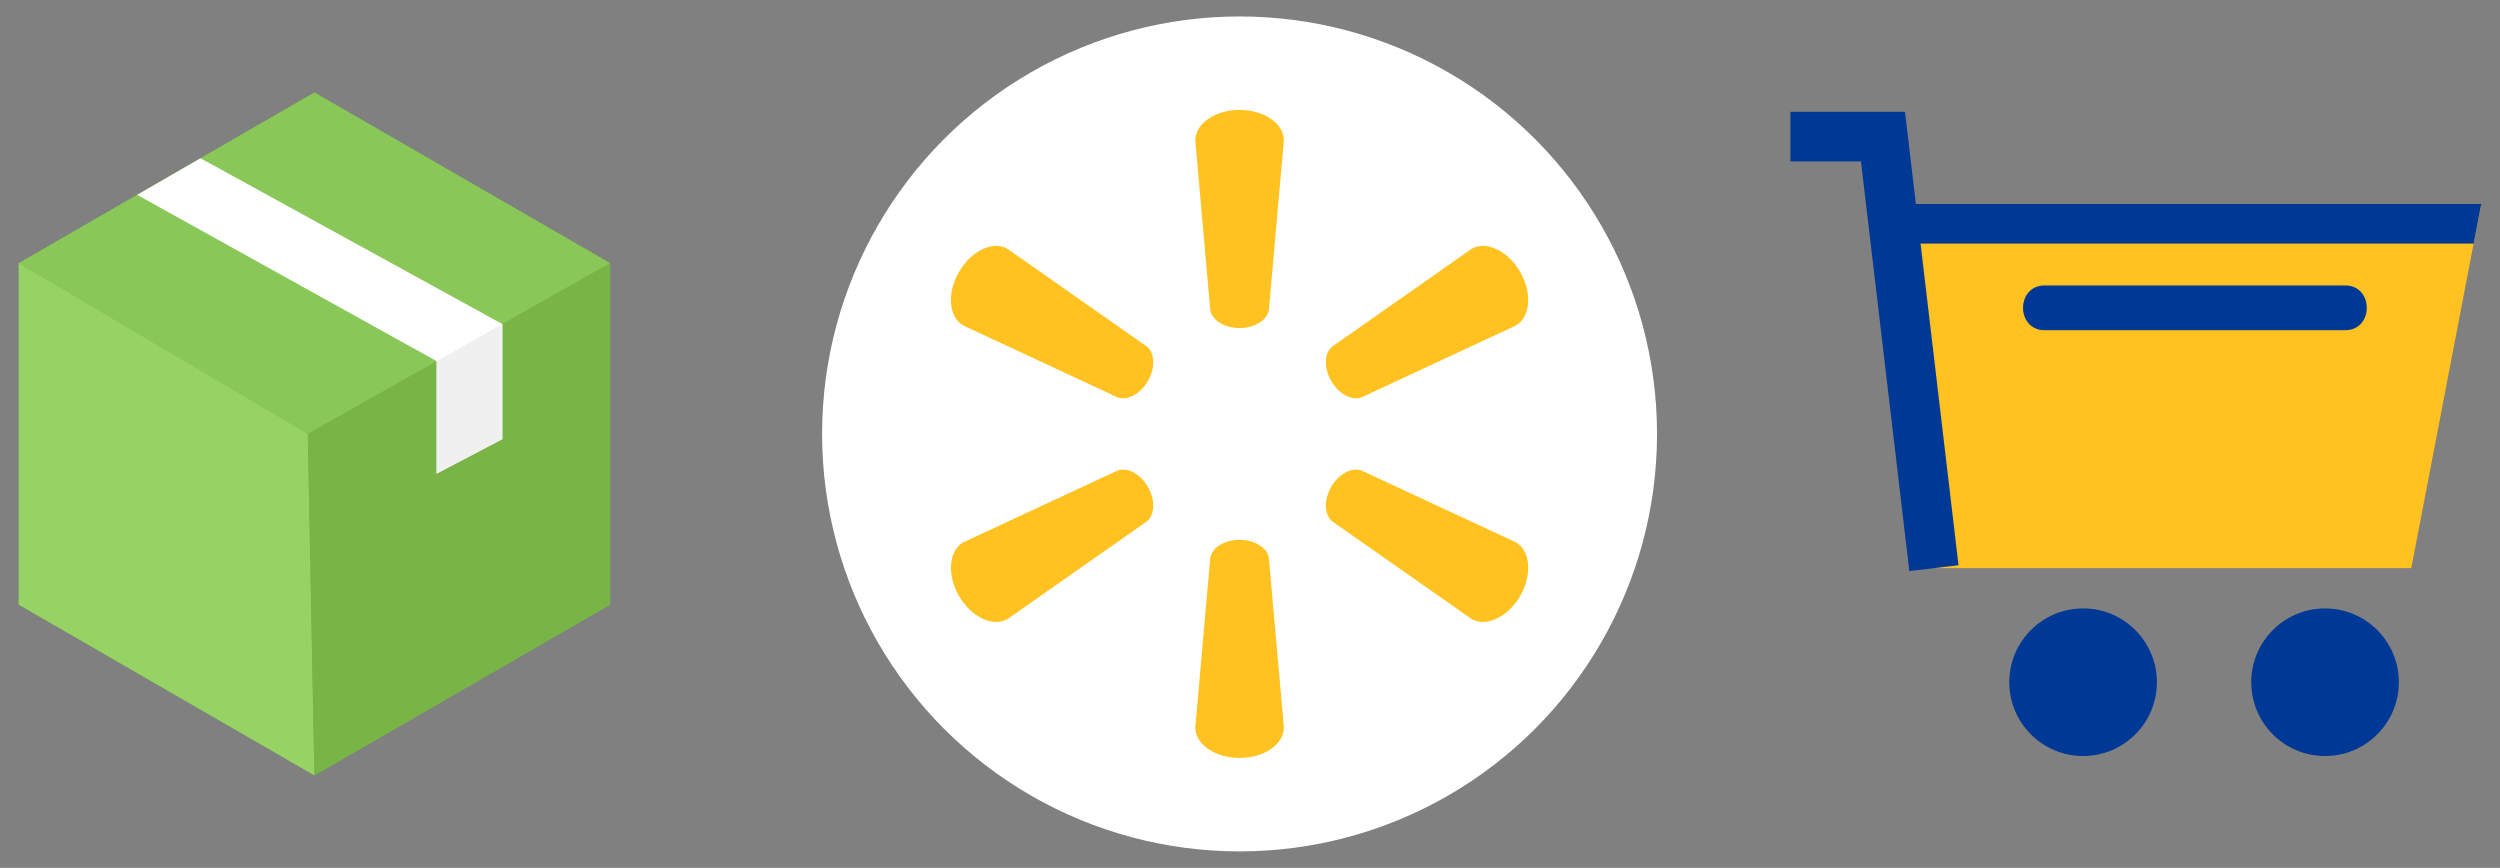
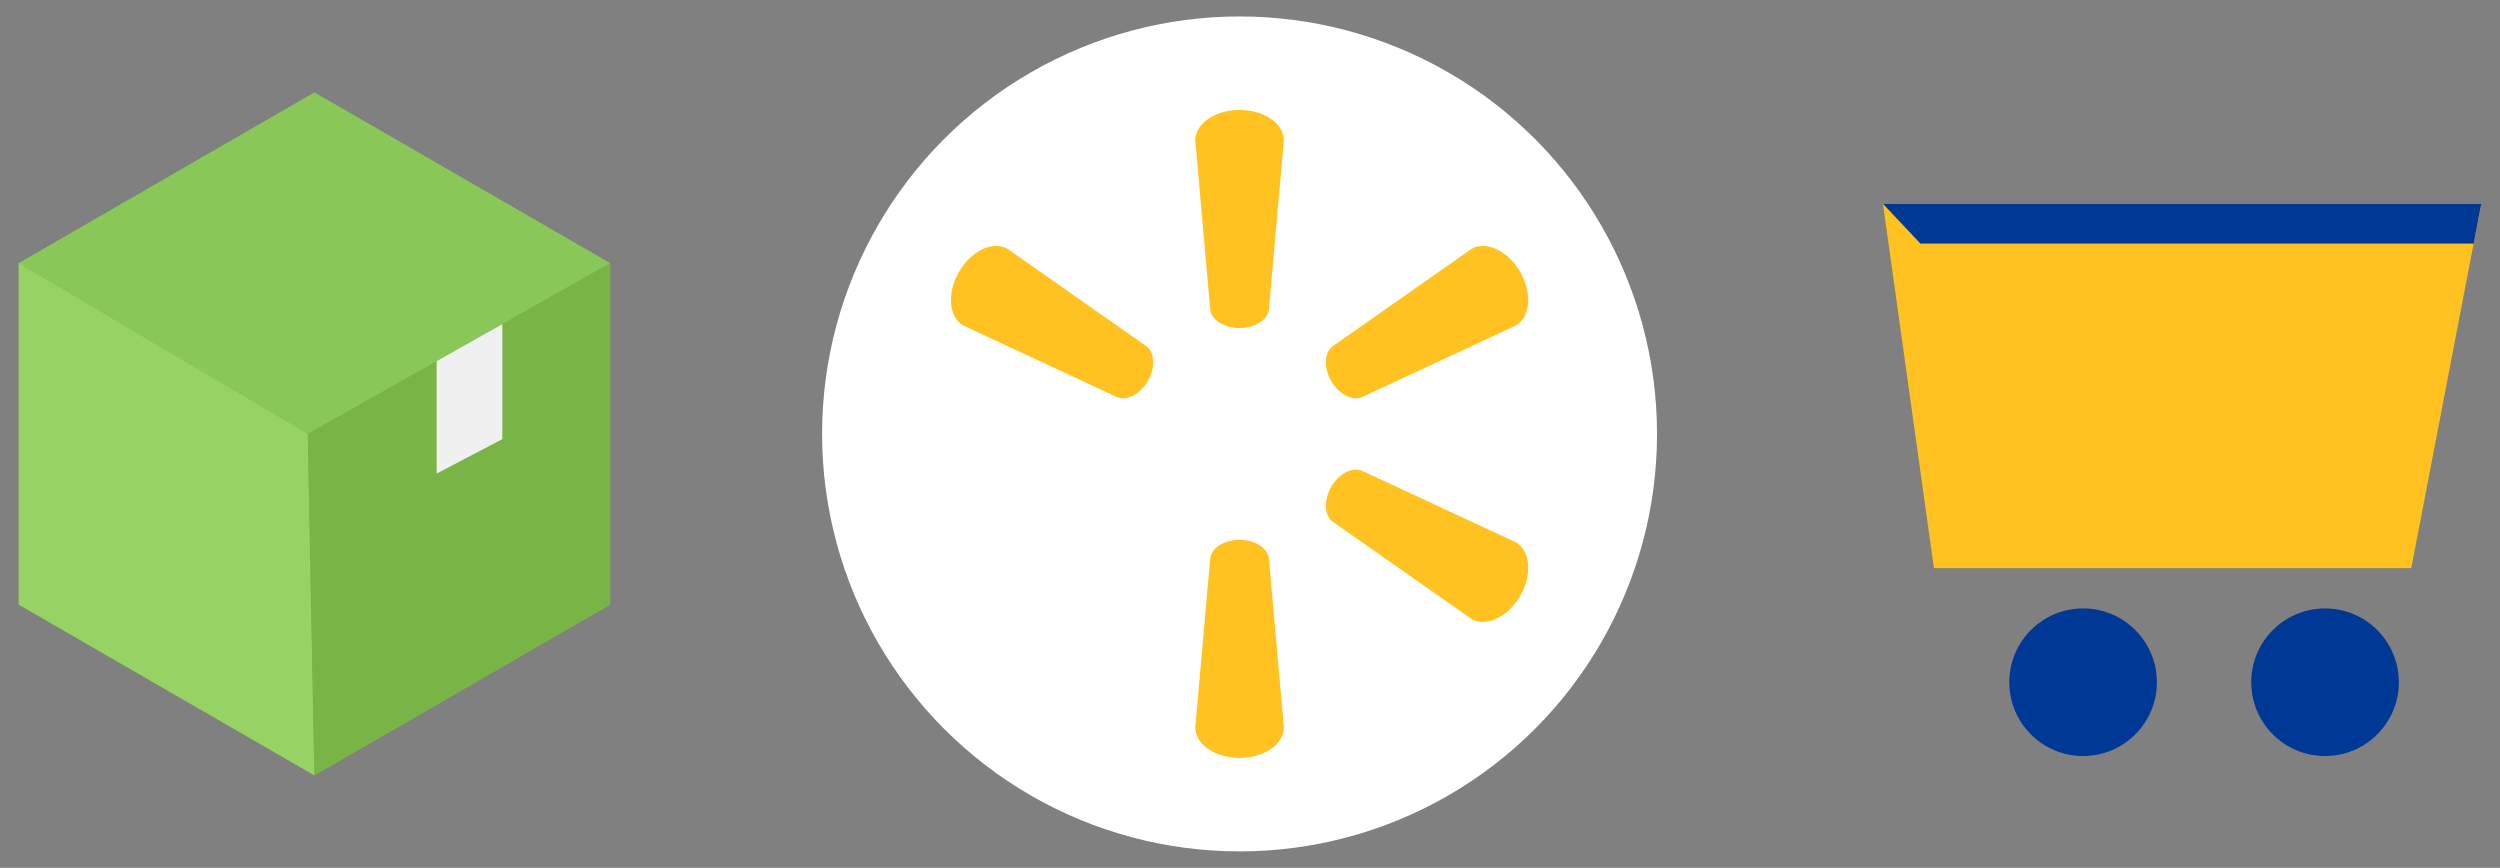
<svg xmlns="http://www.w3.org/2000/svg" version="1.1" id="Capa_1" x="0px" y="0px" viewBox="0 0 438.357 152.172" enable-background="new 0 0 438.357 152.172" xml:space="preserve">
  <rect x="0" y="0" width="438.357" height="152.172" fill="#808080" stroke="none" />
  <g>
    <g>
      <circle fill="#FFFFFF" cx="217.348" cy="76.086" r="73.2" />
      <g>
        <path fill="#FFC220" d="M212.21,54.353l-2.625-29.726c0-2.939,3.437-5.352,7.76-5.352c4.33,0,7.772,2.414,7.772,5.352     l-2.631,29.726c-0.296,1.79-2.483,3.172-5.144,3.172C214.689,57.526,212.5,56.144,212.21,54.353z" />
        <path fill="#FFC220" d="M201.274,66.805c1.33-2.306,1.227-4.885-0.178-6.034l-24.435-17.137c-2.538-1.47-6.349,0.3-8.512,4.048     c-2.169,3.744-1.784,7.928,0.754,9.396l27.052,12.597C197.649,70.305,199.946,69.107,201.274,66.805z" />
        <path fill="#FFC220" d="M233.42,66.805c1.33,2.303,3.623,3.5,5.316,2.87l27.056-12.597c2.548-1.468,2.914-5.652,0.76-9.396     c-2.172-3.748-5.988-5.518-8.521-4.048l-24.435,17.137C232.199,61.919,232.091,64.502,233.42,66.805z" />
        <path fill="#FFC220" d="M212.21,97.82l-2.625,29.725c0,2.943,3.437,5.352,7.76,5.352c4.33,0,7.772-2.409,7.772-5.352     l-2.631-29.725c-0.296-1.789-2.483-3.164-5.144-3.164C214.689,94.656,212.5,96.032,212.21,97.82z" />
        <path fill="#FFC220" d="M233.597,91.419l24.435,17.123c2.534,1.466,6.349-0.31,8.521-4.046c2.154-3.747,1.788-7.934-0.76-9.408     l-27.056-12.583c-1.693-0.638-3.984,0.558-5.316,2.864C232.091,87.671,232.199,90.257,233.597,91.419z" />
-         <path fill="#FFC220" d="M195.955,82.506l-27.052,12.583c-2.538,1.474-2.922,5.66-0.754,9.408     c2.162,3.736,5.974,5.512,8.512,4.046l24.435-17.123c1.406-1.162,1.507-3.744,0.179-6.049     C199.945,83.064,197.649,81.869,195.955,82.506z" />
      </g>
    </g>
    <g>
      <polygon fill="#76C043" points="3.286,46.153 3.286,106.019 55.131,135.952 106.977,106.019 106.977,46.153 55.131,16.22   " />
      <polygon fill="#88C758" points="3.286,46.153 53.966,76.086 106.977,46.153 55.131,16.22   " />
      <polygon fill="#96D264" points="3.286,46.153 3.286,106.019 55.131,135.952 53.966,76.086   " />
      <polygon fill="#78B446" points="53.966,76.086 106.977,46.153 106.977,106.019 55.131,135.952   " />
-       <polygon fill="#FFFFFF" points="24.049,34.165 76.56,63.328 76.56,83.04 88.08,76.996 88.08,56.823 35.163,27.749   " />
      <polygon fill="#F0F0F0" points="88.08,76.996 76.56,83.04 76.56,63.328 88.08,56.823   " />
    </g>
    <g>
      <polygon fill="#FFC220" points="422.8,99.621 339.101,99.621 330.166,35.741 435.071,35.741   " />
      <circle fill="#003896" cx="365.256" cy="119.623" r="12.94" />
      <circle fill="#003896" cx="407.68" cy="119.623" r="12.94" />
      <polygon fill="#003896" points="330.166,35.741 435.071,35.741 433.732,42.713 336.735,42.713   " />
      <g>
-         <polygon fill="#003896" points="334.788,100.13 326.305,28.295 313.942,28.295 313.942,19.609 334.027,19.609 343.414,99.112         " />
-       </g>
-       <path fill="#003896" d="M411.211,50.052h-52.697c-5.048,0-5.056,7.845,0,7.845h52.697    C416.258,57.897,416.267,50.052,411.211,50.052z" />
+         </g>
    </g>
  </g>
</svg>